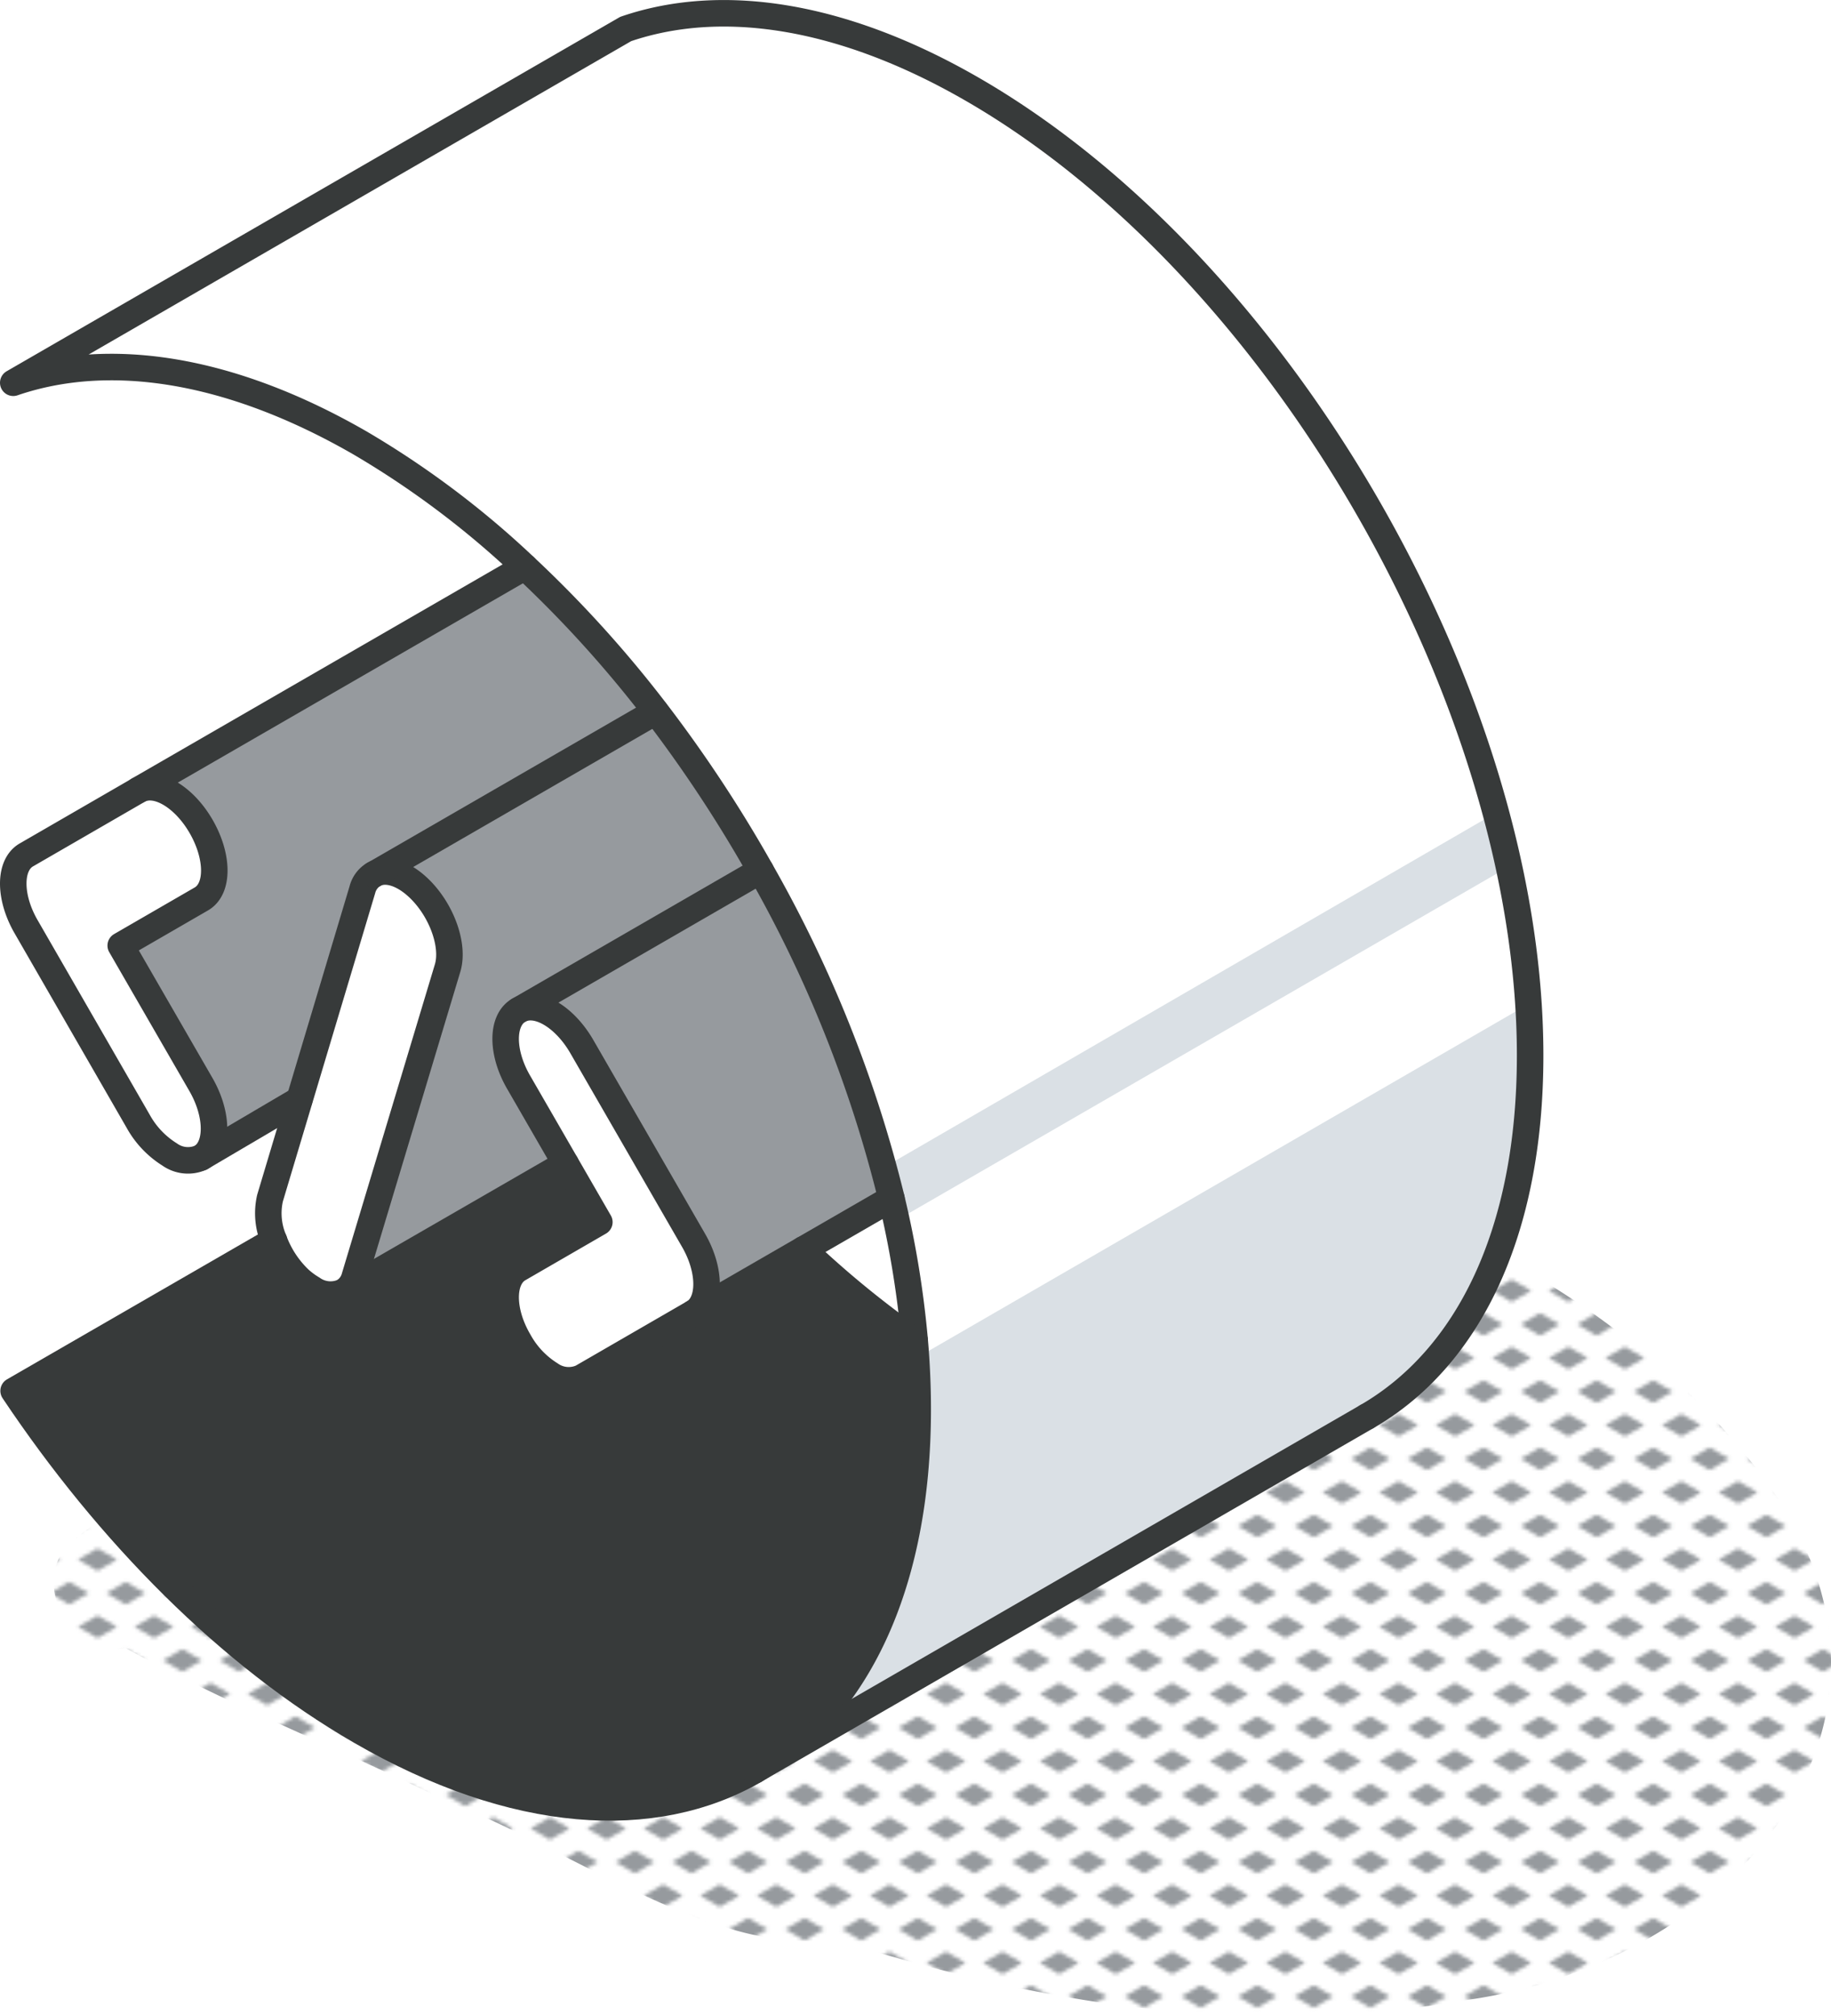
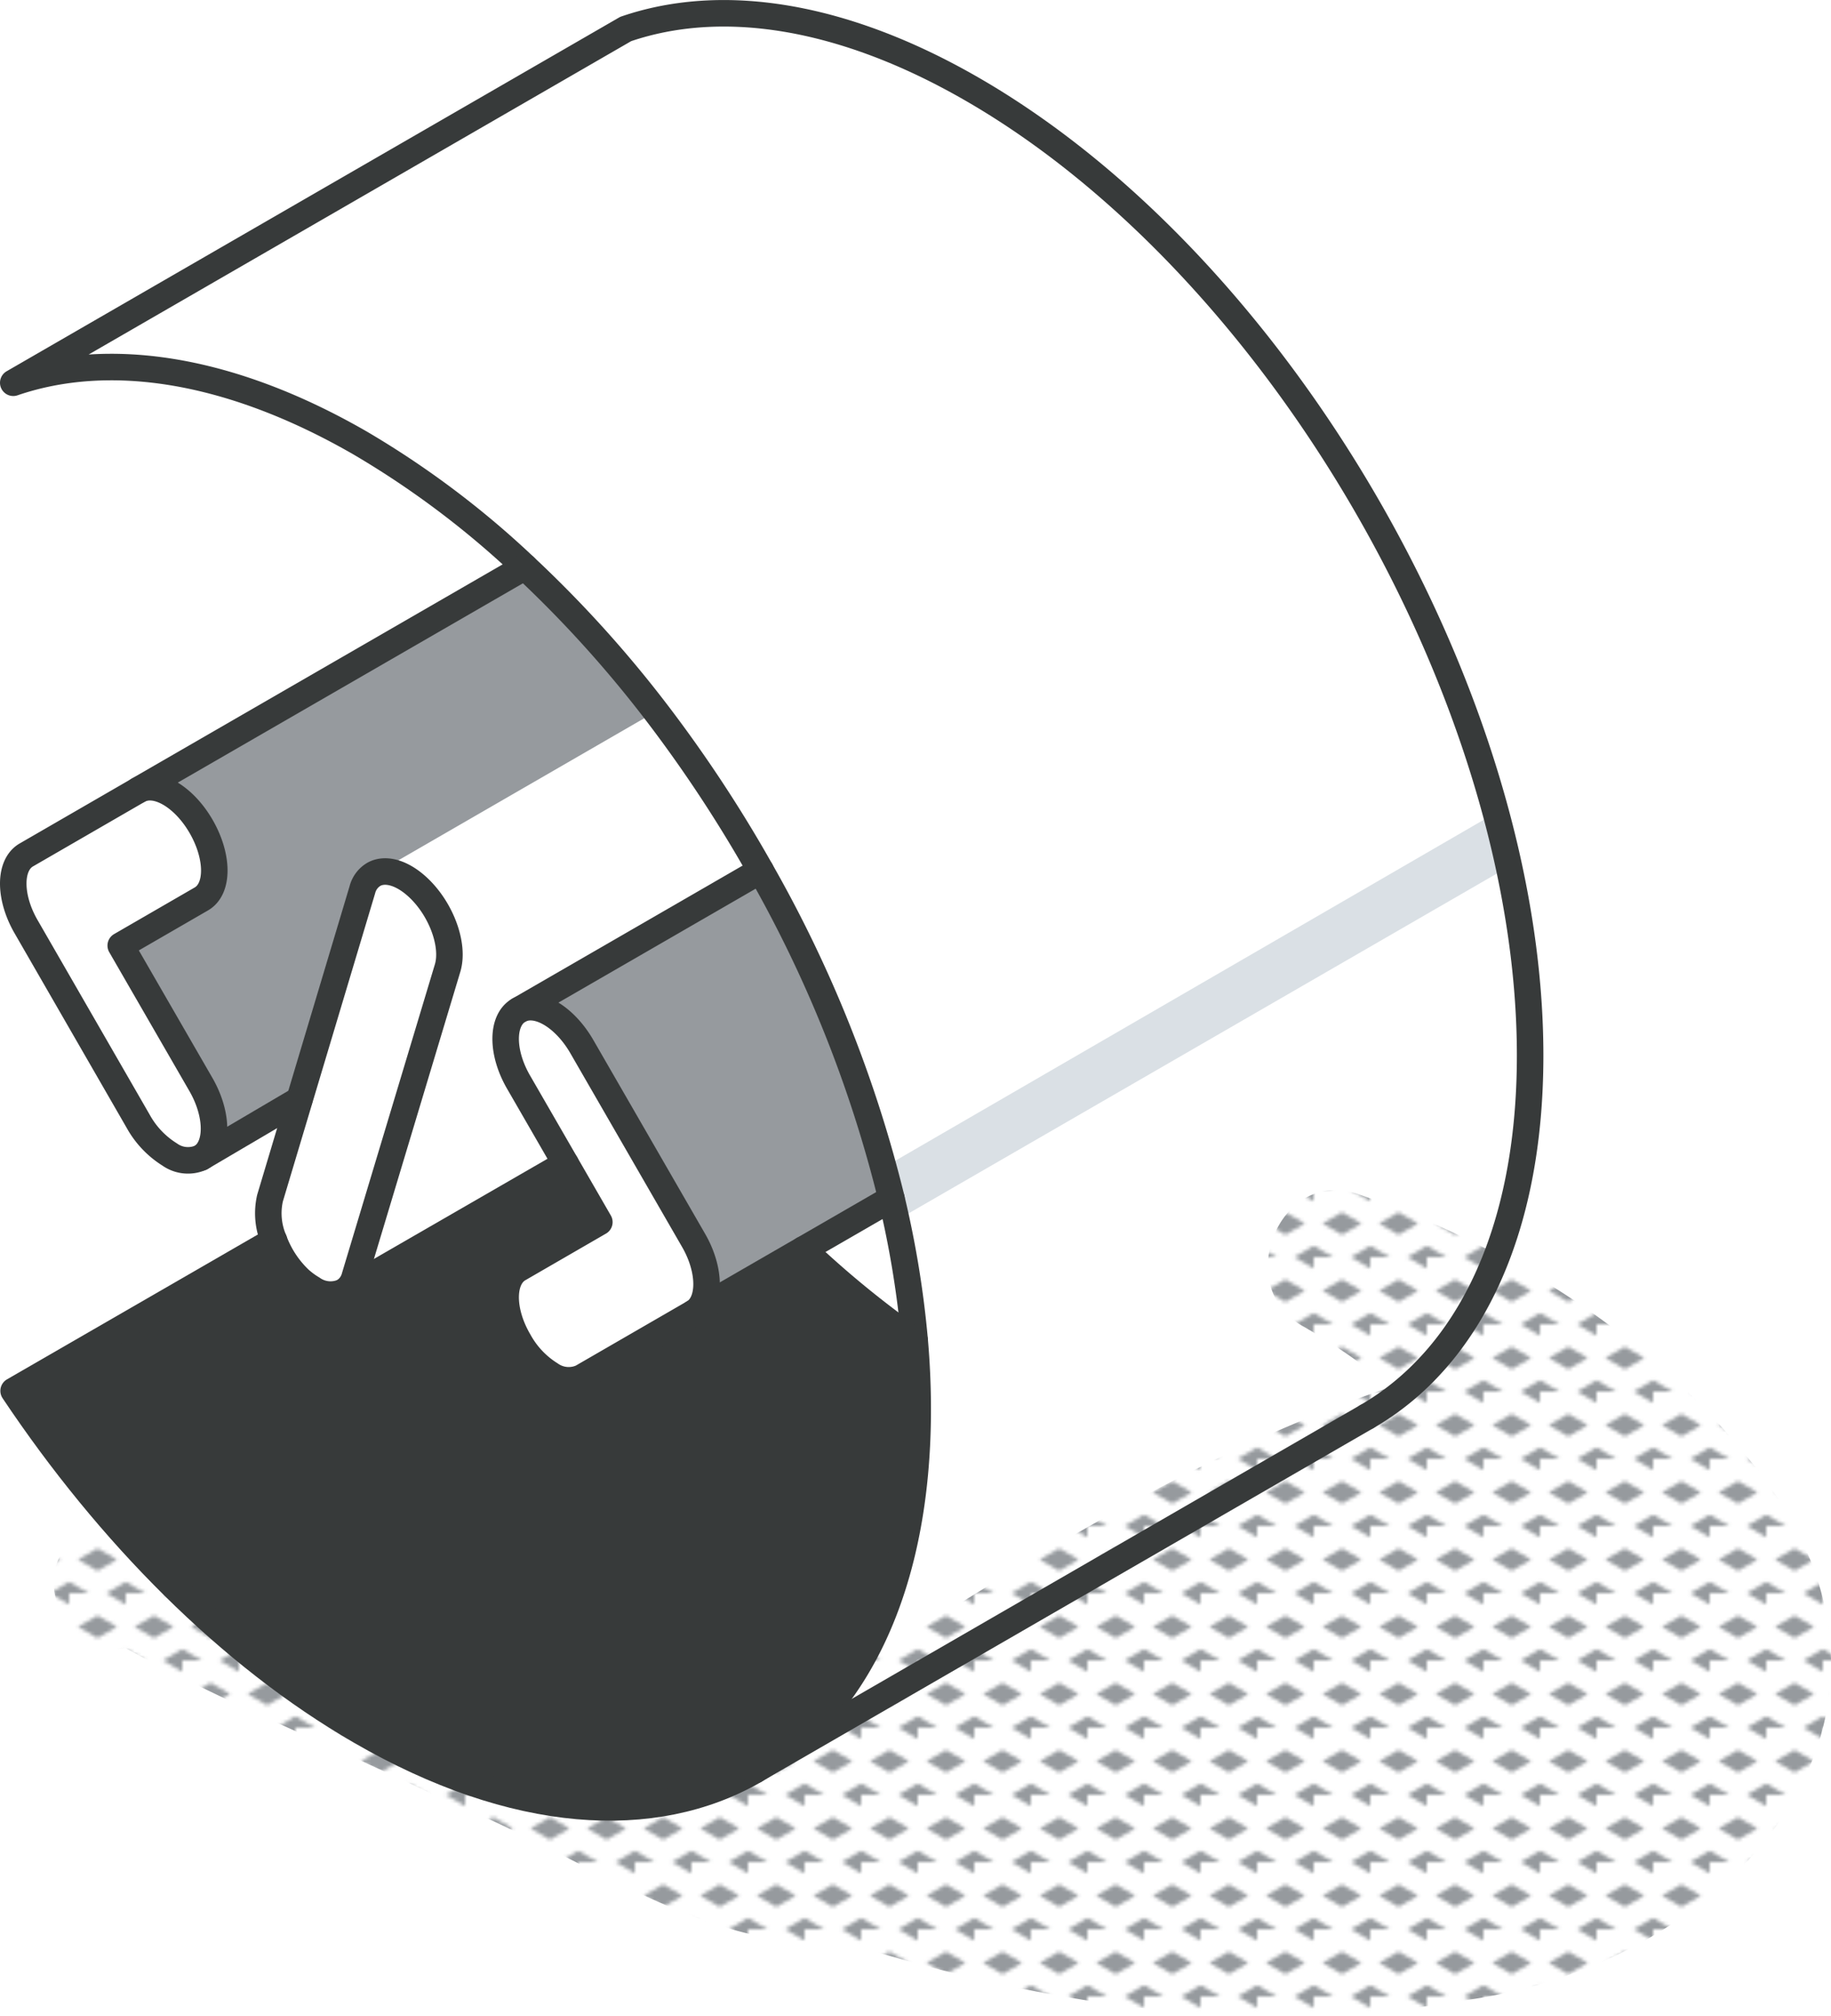
<svg xmlns="http://www.w3.org/2000/svg" viewBox="0 0 207.16 227.98">
  <defs>
    <style>.cls-1,.cls-7{fill:none;}.cls-2{fill:#969a9e;}.cls-3{fill:url(#New_Pattern_Swatch_3);}.cls-4{fill:#fff;}.cls-5{fill:#dae0e5;}.cls-6{fill:#373a3a;}.cls-7{stroke:#373a3a;stroke-linecap:round;stroke-linejoin:round;stroke-width:3px;}</style>
    <pattern id="New_Pattern_Swatch_3" data-name="New Pattern Swatch 3" width="16" height="19" patternTransform="translate(-2123.38 -47.85) scale(0.4)" patternUnits="userSpaceOnUse" viewBox="0 0 16 19">
      <rect class="cls-1" width="16" height="19" />
      <polygon class="cls-2" points="16 22.18 10.5 19 16 15.82 21.5 19 16 22.18" />
      <polygon class="cls-2" points="8 12.68 2.5 9.5 8 6.33 13.5 9.5 8 12.68" />
      <polygon class="cls-2" points="0 22.18 -5.5 19 0 15.82 5.5 19 0 22.18" />
      <polygon class="cls-2" points="16 3.18 10.5 0 16 -3.17 21.5 0 16 3.18" />
-       <polygon class="cls-2" points="0 3.18 -5.5 0 0 -3.17 5.5 0 0 3.18" />
    </pattern>
  </defs>
  <g id="Layer_2" data-name="Layer 2">
    <g id="icons_design" data-name="icons design">
      <path class="cls-3" d="M197.19,164.17c-11.21-13.7-27-23.46-43.6-29.17-8.83-3-14.2,10.37-6.29,14.9a71.84,71.84,0,0,1,10.06,6.94c-26.69,8.93-51.28,26.26-75.27,41.21-5.31-1.34-10.72-5.77-16.22-4.93-10.26-4.8-20.58-9.49-30.85-14.29C53.2,170.7,73,165,90.42,155.41c7.39-4.3,2.47-15.94-5.8-13.75-19.58,5.72-38,15.87-57,23.12-6.52,2.74-14,4.93-19.45,9.48-4.93,4.15-.41,13.59,6,12.07,11.93,6.6,24.73,11.56,36.94,17.61,12.5,4.64,30.14,17.52,43.21,15.29,23,7.36,47,11.25,71.08,7C197.23,222,221.67,192.69,197.19,164.17Z" />
      <path class="cls-4" d="M172.91,113.59l-69.29,40c0-.67-.07-1.33-.13-2A106.78,106.78,0,0,0,101.42,138c-.17-.83-.36-1.66-.56-2.5-.28-1.19-.58-2.38-.91-3.58A145.66,145.66,0,0,0,86.06,98.43a153.76,153.76,0,0,0-11.88-18A133.71,133.71,0,0,0,59.38,64.1a102.87,102.87,0,0,0-18.62-14C25.92,41.55,12.28,39.59,1.5,43.28l69.29-40c10.77-3.69,24.42-1.73,39.26,6.84C137.23,25.81,160.37,59,169.23,92q.83,3,1.47,6.09A105.25,105.25,0,0,1,172.91,113.59Z" />
-       <path class="cls-5" d="M103.62,153.59c.13,1.94.21,3.86.21,5.77,0,20.06-7,34.17-18.39,40.78l69.21-40c11.41-6.59,18.47-20.72,18.47-40.83,0-1.9-.08-3.83-.21-5.76Z" />
      <path class="cls-5" d="M101.42,138,170.7,98q-.64-3-1.47-6.09L100,132Z" />
-       <path class="cls-6" d="M103.49,151.59a110.38,110.38,0,0,1-12.6-10.31L65.82,155.76a3.59,3.59,0,0,1-3.56-.35,10.27,10.27,0,0,1-3.55-3.76c-2-3.4-2-7.07,0-8.2l9.1-5.26L64,131.58,38.88,146.06a3.5,3.5,0,0,1-3.55-.34,8.28,8.28,0,0,1-1.44-1.06A11.77,11.77,0,0,1,31,140.27l-29.46,17c10.78,16.12,24.42,29.92,39.26,38.49a75.94,75.94,0,0,0,8.07,4c14.19,6.1,26.91,5.93,36.53.38l.08-.05c9.57-5.57,16-16.48,17.86-31.77a76.21,76.21,0,0,0,.53-9Q103.83,155.52,103.49,151.59Z" />
+       <path class="cls-6" d="M103.49,151.59a110.38,110.38,0,0,1-12.6-10.31a3.59,3.59,0,0,1-3.56-.35,10.27,10.27,0,0,1-3.55-3.76c-2-3.4-2-7.07,0-8.2l9.1-5.26L64,131.58,38.88,146.06a3.5,3.5,0,0,1-3.55-.34,8.28,8.28,0,0,1-1.44-1.06A11.77,11.77,0,0,1,31,140.27l-29.46,17c10.78,16.12,24.42,29.92,39.26,38.49a75.94,75.94,0,0,0,8.07,4c14.19,6.1,26.91,5.93,36.53.38l.08-.05c9.57-5.57,16-16.48,17.86-31.77a76.21,76.21,0,0,0,.53-9Q103.83,155.52,103.49,151.59Z" />
      <path class="cls-2" d="M100.86,135.53,78.47,148.45c2-1.13,2-4.81,0-8.2L65.82,118.33c-2-3.4-5.15-5.24-7.11-4.11L86.06,98.43A143.91,143.91,0,0,1,100.86,135.53Z" />
-       <path class="cls-2" d="M74.18,80.47a153.76,153.76,0,0,1,11.88,18L58.71,114.22c-2,1.14-2,4.81,0,8.21L64,131.58,38.88,146.06a2.8,2.8,0,0,0,1.26-1.71l10.53-34.88c.79-2.62-.73-6.72-3.39-9.17-1.79-1.65-3.65-2.13-4.91-1.46Z" />
      <path class="cls-4" d="M78.47,140.25c2,3.39,2,7.07,0,8.2l-12.65,7.31a3.59,3.59,0,0,1-3.56-.35,10.27,10.27,0,0,1-3.55-3.76c-2-3.4-2-7.07,0-8.2l9.1-5.26-9.1-15.76c-2-3.4-2-7.07,0-8.21s5.14.71,7.11,4.11Z" />
      <path class="cls-2" d="M42.37,98.84A2.82,2.82,0,0,0,41,100.6l-7.16,23.75h0l-11.12,6.54c2-1.14,2-4.81,0-8.21l-9.1-15.76,9.1-5.26c2-1.13,2-4.8,0-8.2s-5.15-5.24-7.11-4.11L59.38,64.1a133.71,133.71,0,0,1,14.8,16.37Z" />
      <path class="cls-4" d="M47.28,100.3c2.66,2.45,4.18,6.55,3.39,9.17L40.14,144.35a2.83,2.83,0,0,1-1.26,1.71,3.55,3.55,0,0,1-3.55-.34,8.83,8.83,0,0,1-1.44-1.06A11.66,11.66,0,0,1,31,140.27a7.71,7.71,0,0,1-.45-4.79L41,100.6a2.82,2.82,0,0,1,1.34-1.76C43.63,98.17,45.49,98.65,47.28,100.3Z" />
      <path class="cls-4" d="M22.74,93.46c2,3.4,2,7.07,0,8.2l-9.1,5.26,9.1,15.76c2,3.4,2,7.07,0,8.21a3.57,3.57,0,0,1-3.55-.35,10.29,10.29,0,0,1-3.56-3.76L3,104.87c-2-3.4-2-7.08,0-8.21l12.65-7.31C17.59,88.22,20.78,90.06,22.74,93.46Z" />
      <path class="cls-7" d="M22.74,130.89a3.57,3.57,0,0,1-3.55-.35,10.29,10.29,0,0,1-3.56-3.76L3,104.87c-2-3.4-2-7.08,0-8.21l12.65-7.31c2-1.13,5.15.71,7.11,4.11s2,7.07,0,8.2l-9.1,5.26,9.1,15.76C24.7,126.08,24.7,129.75,22.74,130.89Z" />
      <path class="cls-7" d="M78.47,148.45l-12.65,7.31a3.59,3.59,0,0,1-3.56-.35,10.27,10.27,0,0,1-3.55-3.76c-2-3.4-2-7.07,0-8.2l9.1-5.26-9.1-15.76c-2-3.4-2-7.08,0-8.21s5.14.71,7.11,4.11l12.65,21.92C80.43,143.64,80.43,147.32,78.47,148.45Z" />
      <path class="cls-7" d="M38.88,146.06a3.55,3.55,0,0,1-3.55-.34,8.83,8.83,0,0,1-1.44-1.06A11.66,11.66,0,0,1,31,140.27a7.71,7.71,0,0,1-.45-4.79L41,100.6a2.82,2.82,0,0,1,1.34-1.76c1.26-.67,3.12-.19,4.91,1.46,2.66,2.45,4.18,6.55,3.39,9.17L40.14,144.35A2.83,2.83,0,0,1,38.88,146.06Z" />
      <path class="cls-7" d="M85.44,200.14c11.36-6.61,18.39-20.72,18.39-40.78q0-3.84-.34-7.77a110.53,110.53,0,0,0-2.63-16.06,144.13,144.13,0,0,0-14.8-37.1,153.76,153.76,0,0,0-11.88-18A133.71,133.71,0,0,0,59.38,64.1a102.87,102.87,0,0,0-18.62-14C25.92,41.55,12.28,39.59,1.5,43.28l69.29-40c10.77-3.69,24.42-1.73,39.26,6.84,34.83,20.11,63.07,69,63.07,109.23,0,20.11-7.06,34.24-18.47,40.83" />
      <path class="cls-7" d="M31,140.27l-29.46,17c10.78,16.12,24.42,29.92,39.26,38.49,17.42,10.06,33.19,11,44.6,4.42" />
      <path class="cls-7" d="M103.49,151.59a110.38,110.38,0,0,1-12.6-10.31" />
      <line class="cls-7" x1="15.63" y1="89.35" x2="59.38" y2="64.1" />
      <line class="cls-7" x1="22.74" y1="130.89" x2="33.86" y2="124.35" />
      <line class="cls-7" x1="38.88" y1="146.06" x2="63.99" y2="131.58" />
-       <line class="cls-7" x1="42.29" y1="98.88" x2="74.18" y2="80.47" />
      <line class="cls-7" x1="78.47" y1="148.45" x2="100.86" y2="135.53" />
      <line class="cls-7" x1="58.71" y1="114.22" x2="86.06" y2="98.43" />
      <line class="cls-7" x1="85.36" y1="200.19" x2="154.65" y2="160.18" />
    </g>
  </g>
</svg>